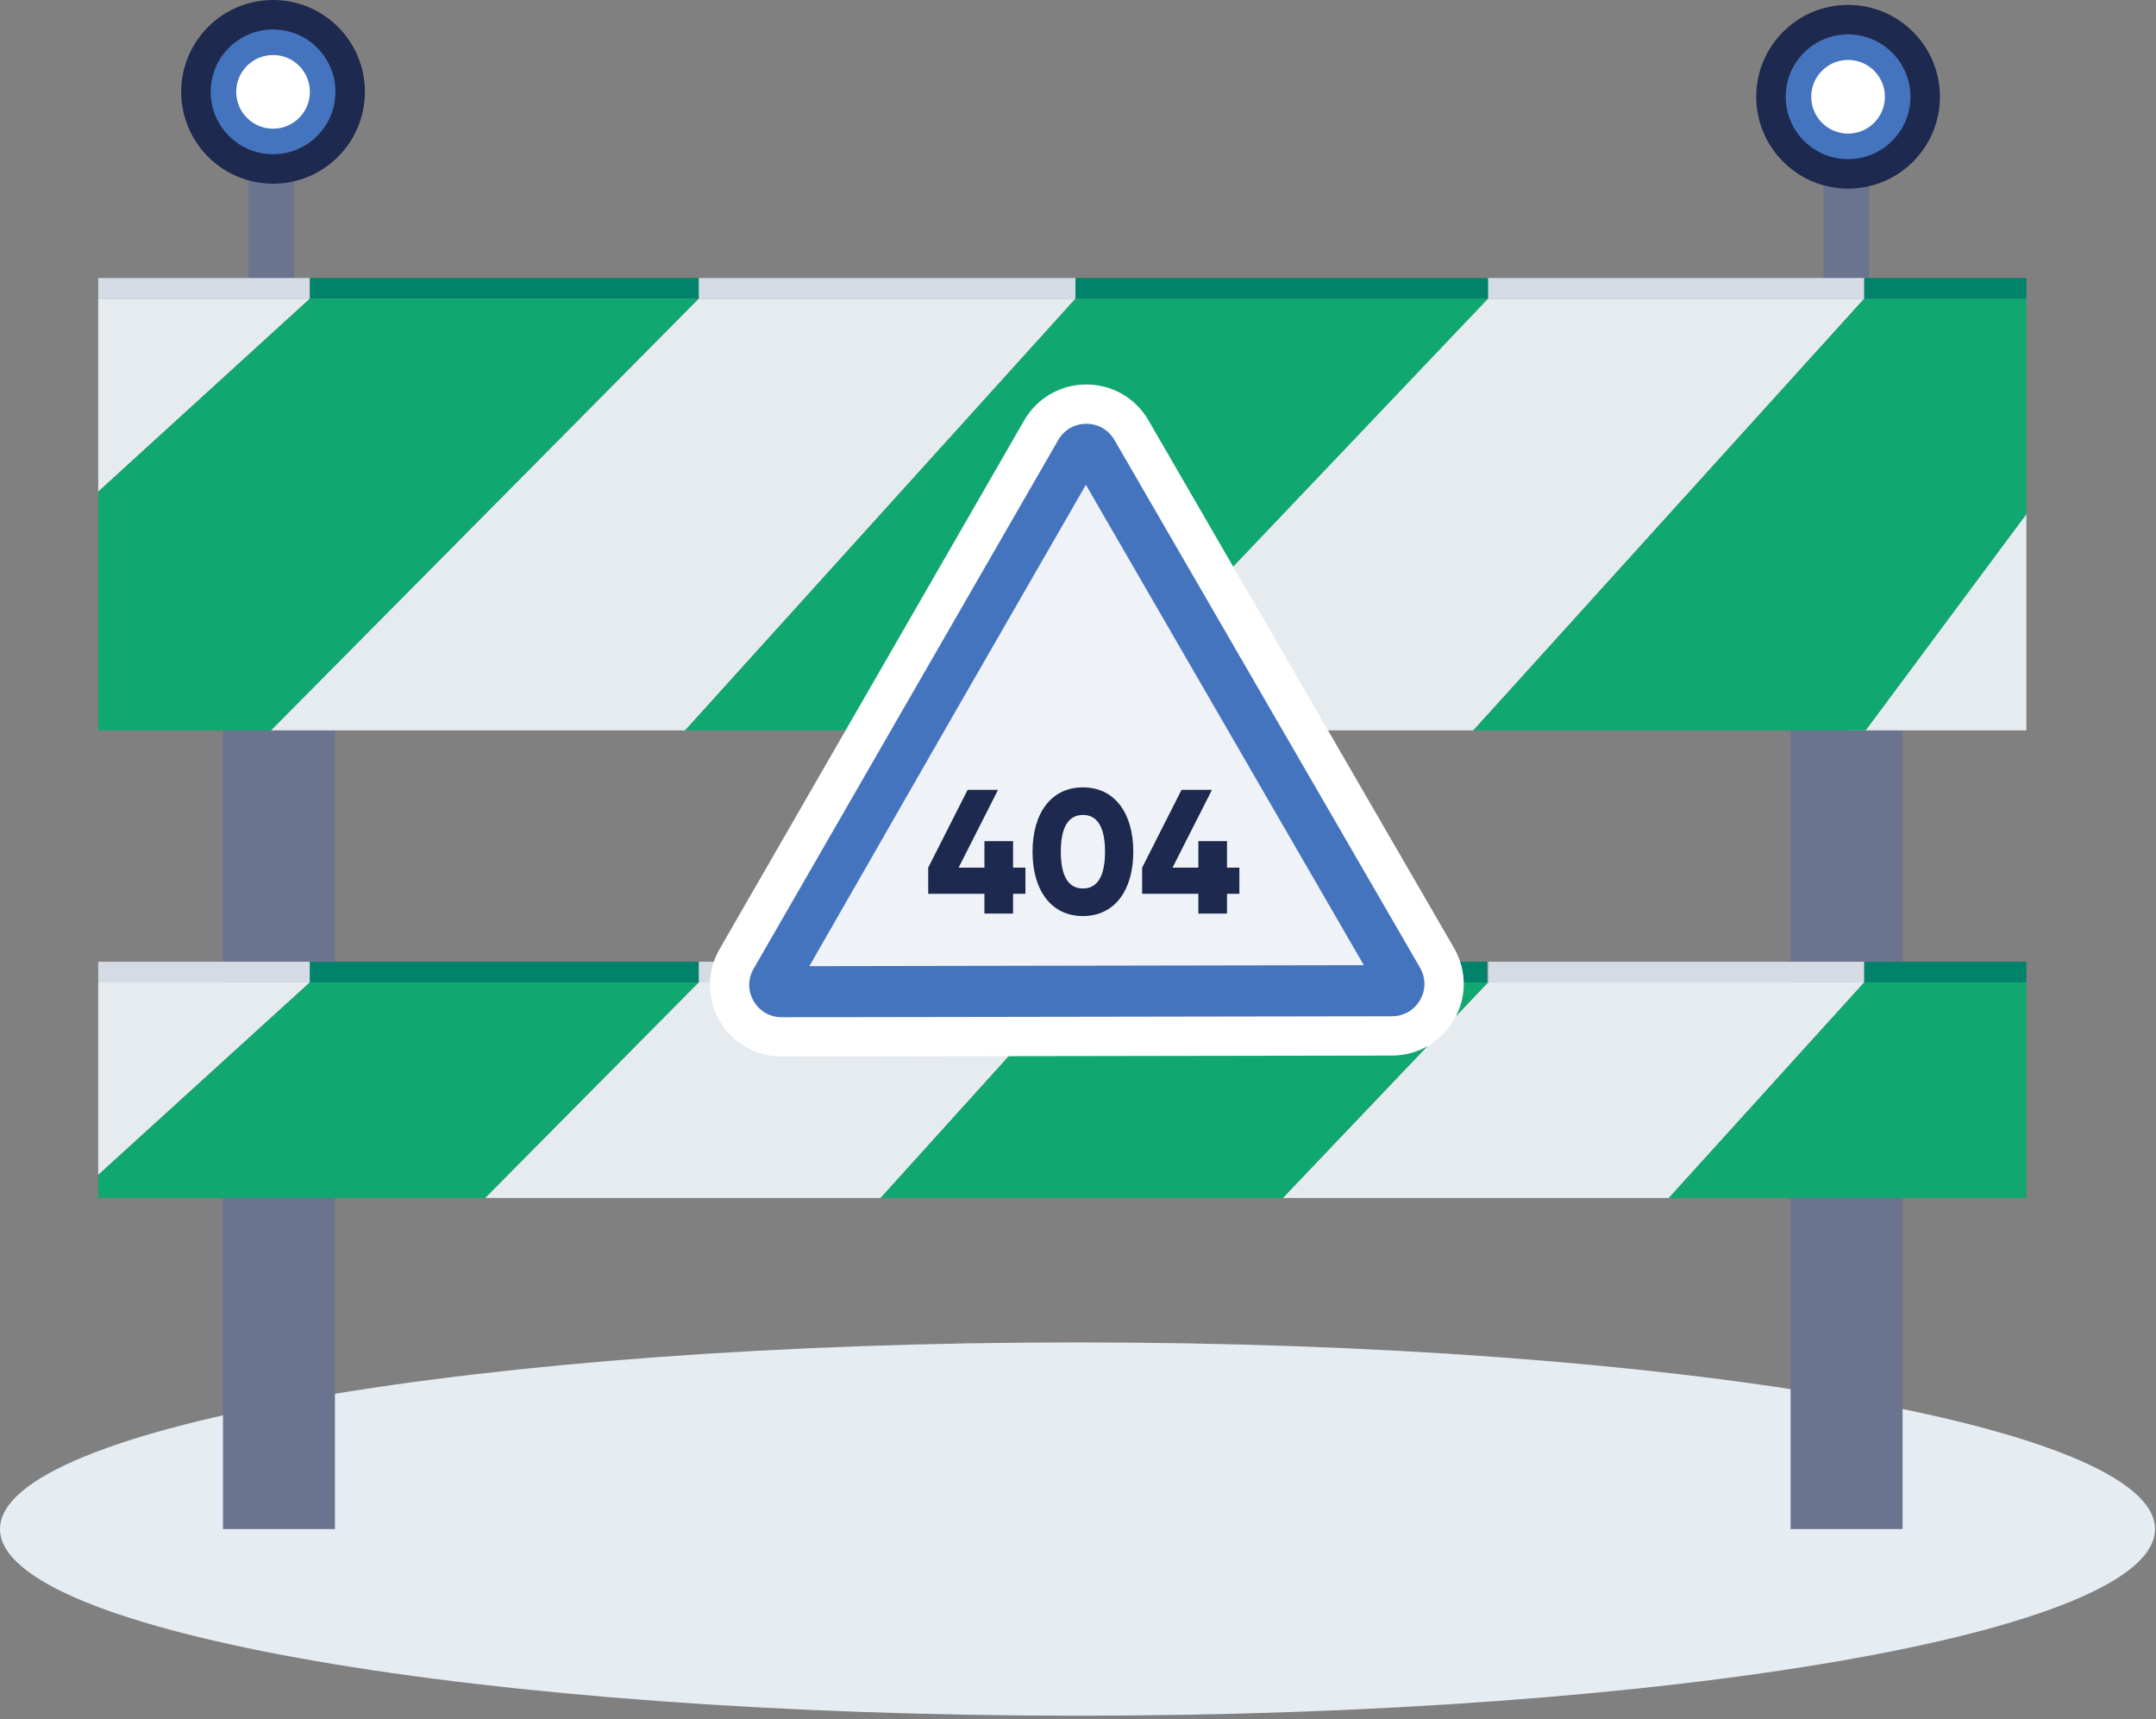
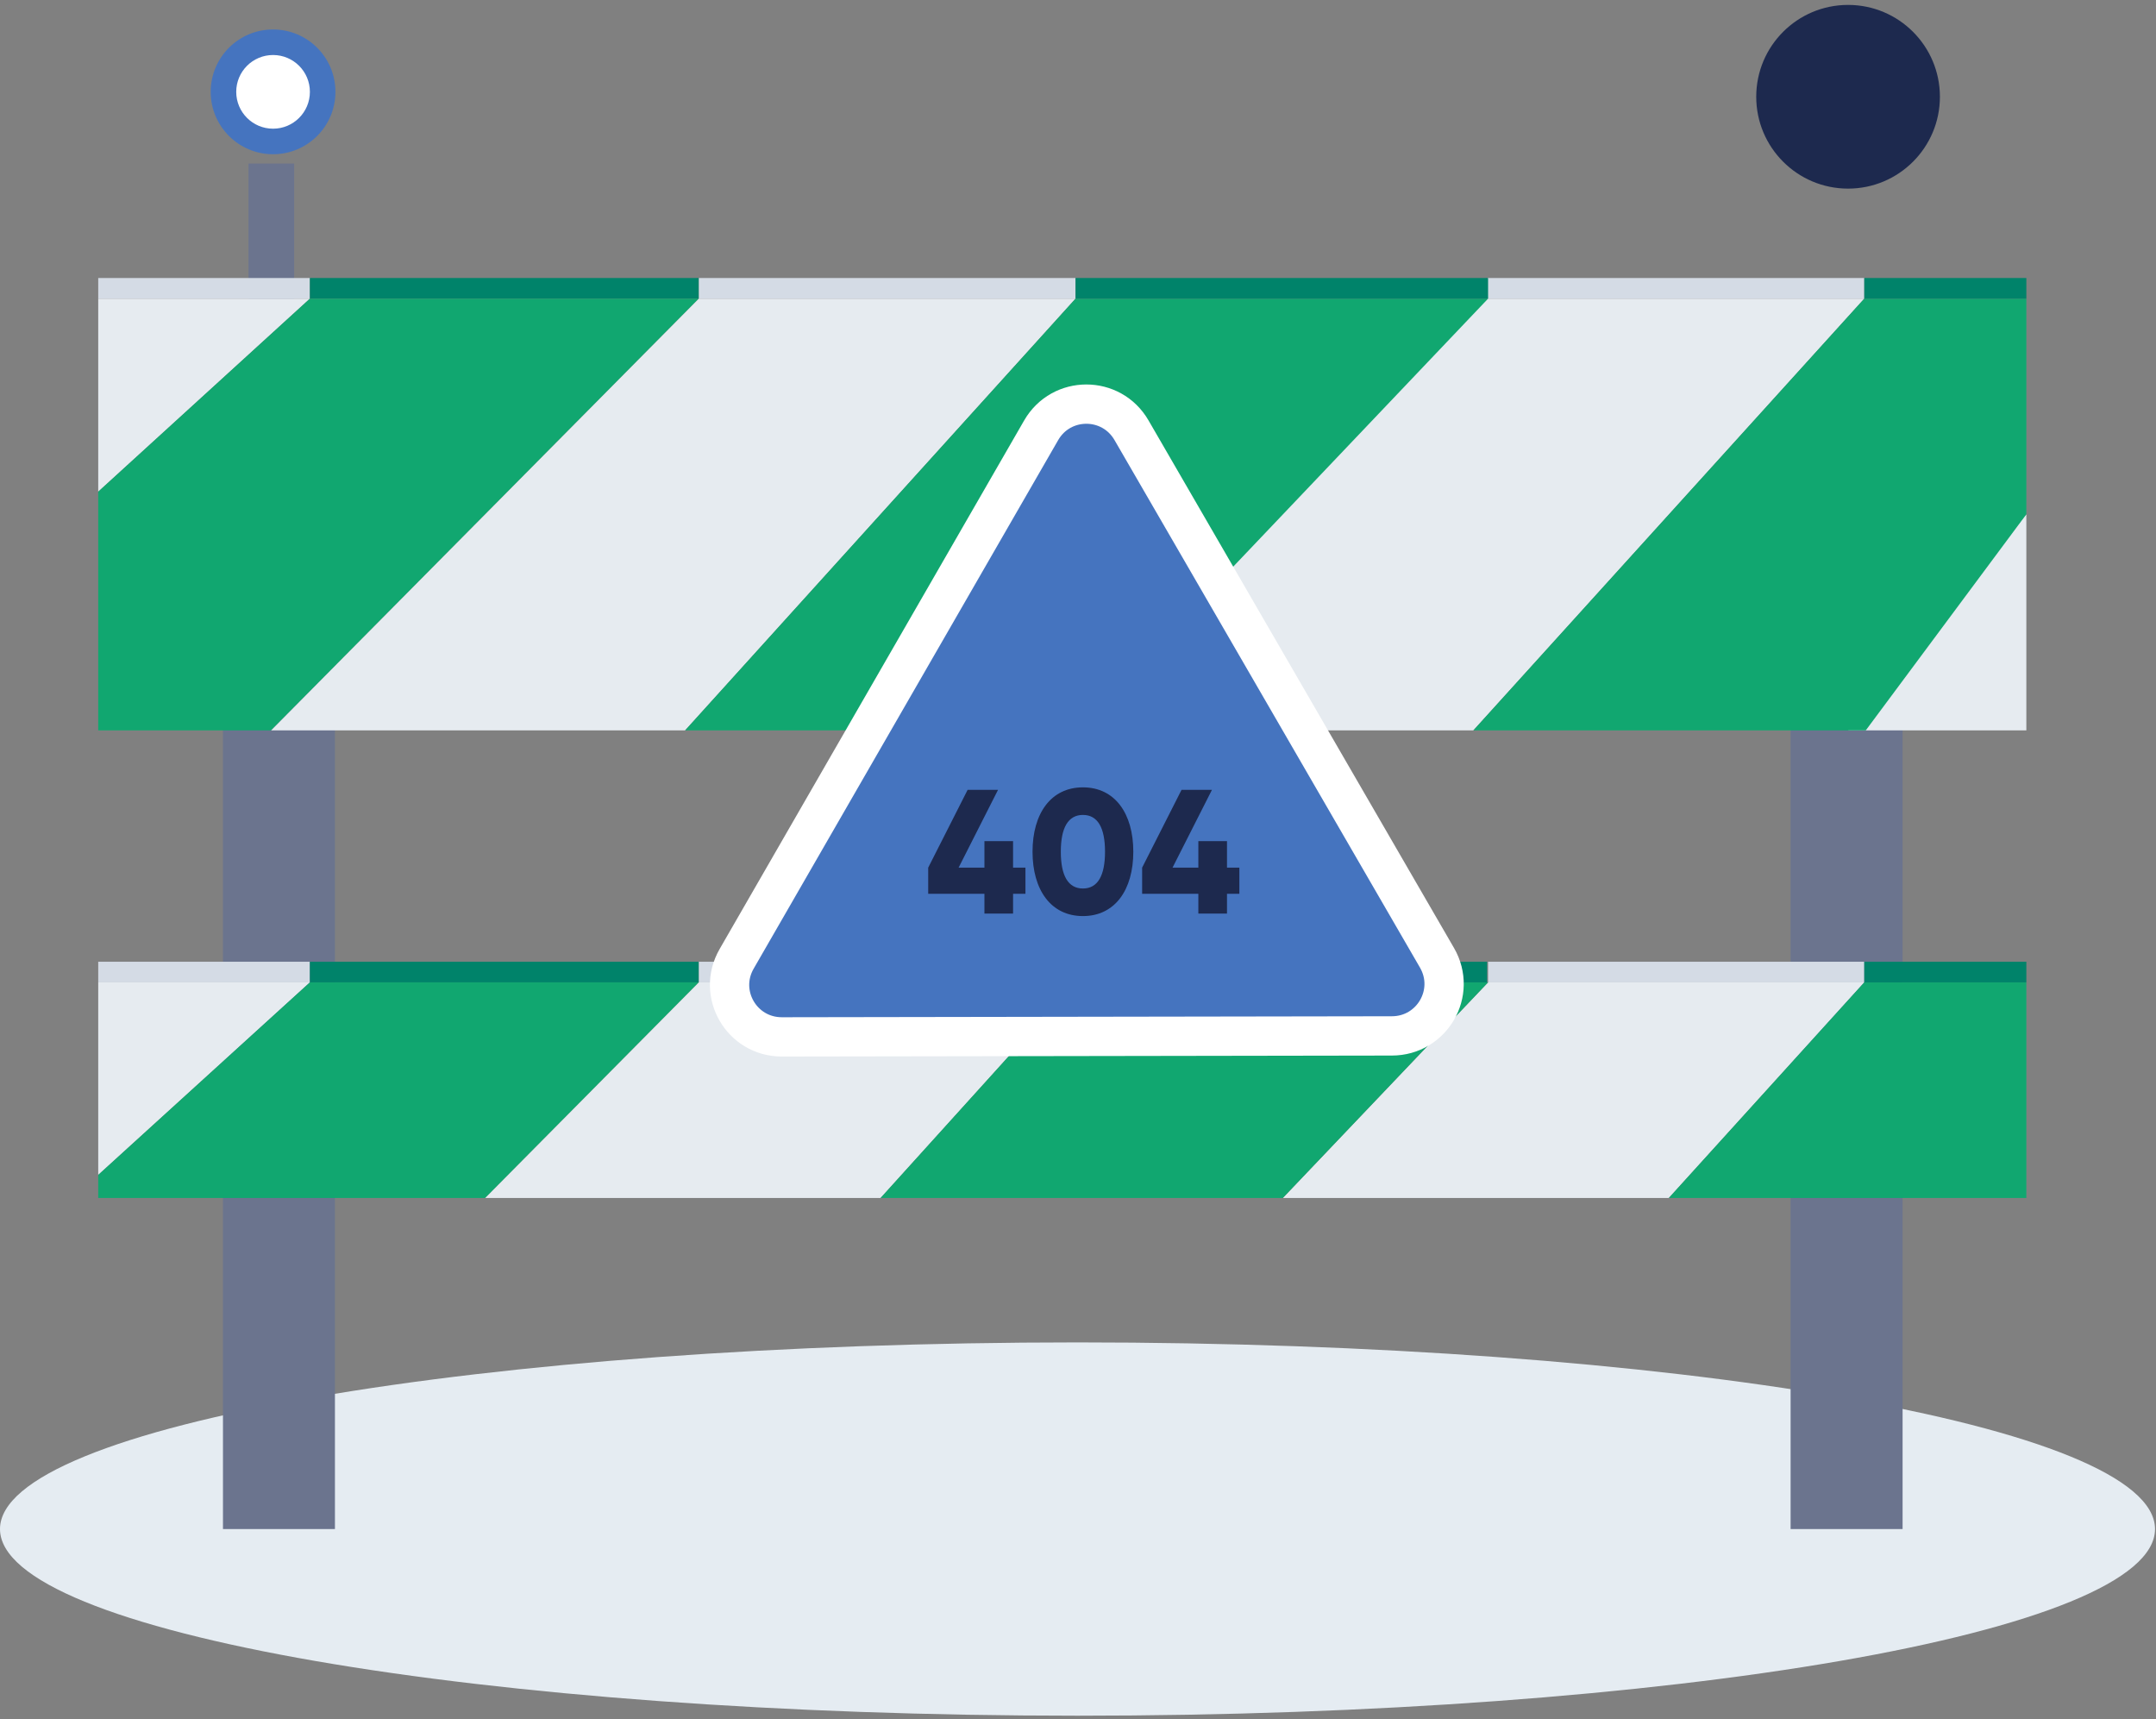
<svg xmlns="http://www.w3.org/2000/svg" width="439" height="350" viewBox="0 0 439 350" fill="none">
  <rect x="0" y="0" width="439" height="350" fill="#808080" stroke="none" />
  <g clip-path="url(#clip0_1113_16)">
    <path d="M219.4 349.3C340.571 349.3 438.8 332.287 438.8 311.3C438.8 290.313 340.571 273.3 219.4 273.3C98.229 273.3 0 290.313 0 311.3C0 332.287 98.229 349.3 219.4 349.3Z" fill="#E5ECF2" />
    <path d="M59.9 33.3H50.6V60.9H59.9V33.3Z" fill="#6B748E" />
-     <path d="M55.6 37.4C65.928 37.4 74.3 29.028 74.3 18.7C74.3 8.372 65.928 0 55.6 0C45.273 0 36.9 8.372 36.9 18.7C36.9 29.028 45.273 37.4 55.6 37.4Z" fill="#1D294E" />
    <path d="M55.6 31.4C62.614 31.4 68.3 25.714 68.3 18.7C68.3 11.686 62.614 6 55.6 6C48.586 6 42.9 11.686 42.9 18.7C42.9 25.714 48.586 31.4 55.6 31.4Z" fill="#4574BF" />
    <path d="M55.6 26.2C59.742 26.2 63.1 22.842 63.1 18.7C63.1 14.558 59.742 11.2 55.6 11.2C51.458 11.2 48.1 14.558 48.1 18.7C48.1 22.842 51.458 26.2 55.6 26.2Z" fill="white" />
-     <path d="M380.6 34.2H371.3V61.8H380.6V34.2Z" fill="#6B748E" />
    <path d="M376.3 38.4C386.627 38.4 395 30.028 395 19.7C395 9.372 386.627 1 376.3 1C365.972 1 357.6 9.372 357.6 19.7C357.6 30.028 365.972 38.4 376.3 38.4Z" fill="#1D294E" />
-     <path d="M376.3 32.4C383.314 32.4 389 26.714 389 19.7C389 12.686 383.314 7 376.3 7C369.286 7 363.6 12.686 363.6 19.7C363.6 26.714 369.286 32.4 376.3 32.4Z" fill="#4574BF" />
-     <path d="M376.3 27.2C380.442 27.2 383.8 23.842 383.8 19.7C383.8 15.558 380.442 12.2 376.3 12.2C372.158 12.2 368.8 15.558 368.8 19.7C368.8 23.842 372.158 27.2 376.3 27.2Z" fill="white" />
    <path d="M68.2 110.9H45.4V311.3H68.2V110.9Z" fill="#6B748E" />
    <path d="M387.4 110.9H364.6V311.3H387.4V110.9Z" fill="#6B748E" />
    <path d="M63.1 56.6H20V60.8H63.1V56.6Z" fill="#D4DBE5" />
    <path d="M20 100.1V60.8H63.1L20 100.1Z" fill="#E6EBF0" />
    <path d="M142.3 56.6H63.1V60.8H142.3V56.6Z" fill="#00836A" />
    <path d="M55.2 148.7H20V100.1L63.1 60.8H142.3L55.2 148.7Z" fill="#11A770" />
    <path d="M219 56.6H142.3V60.8H219V56.6Z" fill="#D4DBE5" />
    <path d="M139.5 148.7H55.2L142.3 60.8H219L139.5 148.7Z" fill="#E6EBF0" />
    <path d="M379.6 56.6H302.9V60.8H379.6V56.6Z" fill="#D4DBE5" />
    <path d="M300 148.7H215.8L302.9 60.8H379.6L300 148.7Z" fill="#E6EBF0" />
    <path d="M376.3 148.7L412.6 104.7V148.7H376.3Z" fill="#E6EBF0" />
    <path d="M219.4 148.7H139.5L219 60.8H303L219.4 148.7Z" fill="#11A770" />
    <path d="M303 56.6H219V60.8H303V56.6Z" fill="#00836A" />
    <path d="M379.9 148.7H300L379.6 60.8H412.6V104.7L379.9 148.7Z" fill="#11A770" />
    <path d="M412.6 56.6H379.6V60.8H412.6V56.6Z" fill="#00836A" />
    <path d="M63.1 195.8H20V200H63.1V195.8Z" fill="#D4DBE5" />
    <path d="M20 200V239.2L63.1 200H20Z" fill="#E6EBF0" />
    <path d="M142.3 195.8H63.1V200H142.3V195.8Z" fill="#00836A" />
    <path d="M142.3 200H63.1L20 239.2V243.9H98.8L142.3 200Z" fill="#11A770" />
    <path d="M219 195.8H142.3V200H219V195.8Z" fill="#D4DBE5" />
    <path d="M219 200H142.3L98.8 243.9H179.3L219 200Z" fill="#E6EBF0" />
    <path d="M379.6 195.8H303V200H379.6V195.8Z" fill="#D4DBE5" />
    <path d="M339.8 243.9L379.6 200H303L261.2 243.9H339.8Z" fill="#E6EBF0" />
    <path d="M302.9 200H219L179.3 243.9H259.3H261.2L303 200H302.9Z" fill="#11A770" />
    <path d="M302.8 195.8H219V200H302.8V195.8Z" fill="#00836A" />
    <path d="M339.8 243.9H412.6V200H379.6L339.8 243.9Z" fill="#11A770" />
    <path d="M412.6 195.8H379.6V200H412.6V195.8Z" fill="#00836A" />
    <path d="M221.3 211L159.2 211.1C151 211.1 145.9 202.3 150 195.2L181 141.4L212 87.6C216.1 80.5 226.3 80.5 230.4 87.6L261.5 141.3L292.6 195C296.7 202.1 291.6 210.9 283.4 210.9L221.3 211Z" fill="#4574BF" stroke="white" stroke-width="8" stroke-miterlimit="10" />
-     <path d="M221.201 196.6L164.801 196.7L192.901 147.7L221.101 98.7L249.401 147.6L277.701 196.5L221.201 196.6Z" fill="#EFF3F8" />
    <path d="M208.799 176.64H206.279V171.24H200.447V176.64H195.191L203.219 160.8H197.027L188.999 176.64V181.968H200.447V186H206.279V181.968H208.799V176.64ZM220.502 186.504C227.018 186.504 230.762 181.176 230.762 173.4C230.762 165.624 227.018 160.296 220.502 160.296C213.986 160.296 210.242 165.624 210.242 173.4C210.242 181.176 213.986 186.504 220.502 186.504ZM220.502 180.888C217.478 180.888 216.002 178.26 216.002 173.4C216.002 168.54 217.478 165.912 220.502 165.912C223.526 165.912 225.002 168.54 225.002 173.4C225.002 178.26 223.526 180.888 220.502 180.888ZM252.358 176.64H249.838V171.24H244.006V176.64H238.75L246.778 160.8H240.586L232.558 176.64V181.968H244.006V186H249.838V181.968H252.358V176.64Z" fill="#1D294E" />
  </g>
  <defs>
    <clipPath id="clip0_1113_16">
      <rect width="438.8" height="349.4" fill="white" />
    </clipPath>
  </defs>
</svg>